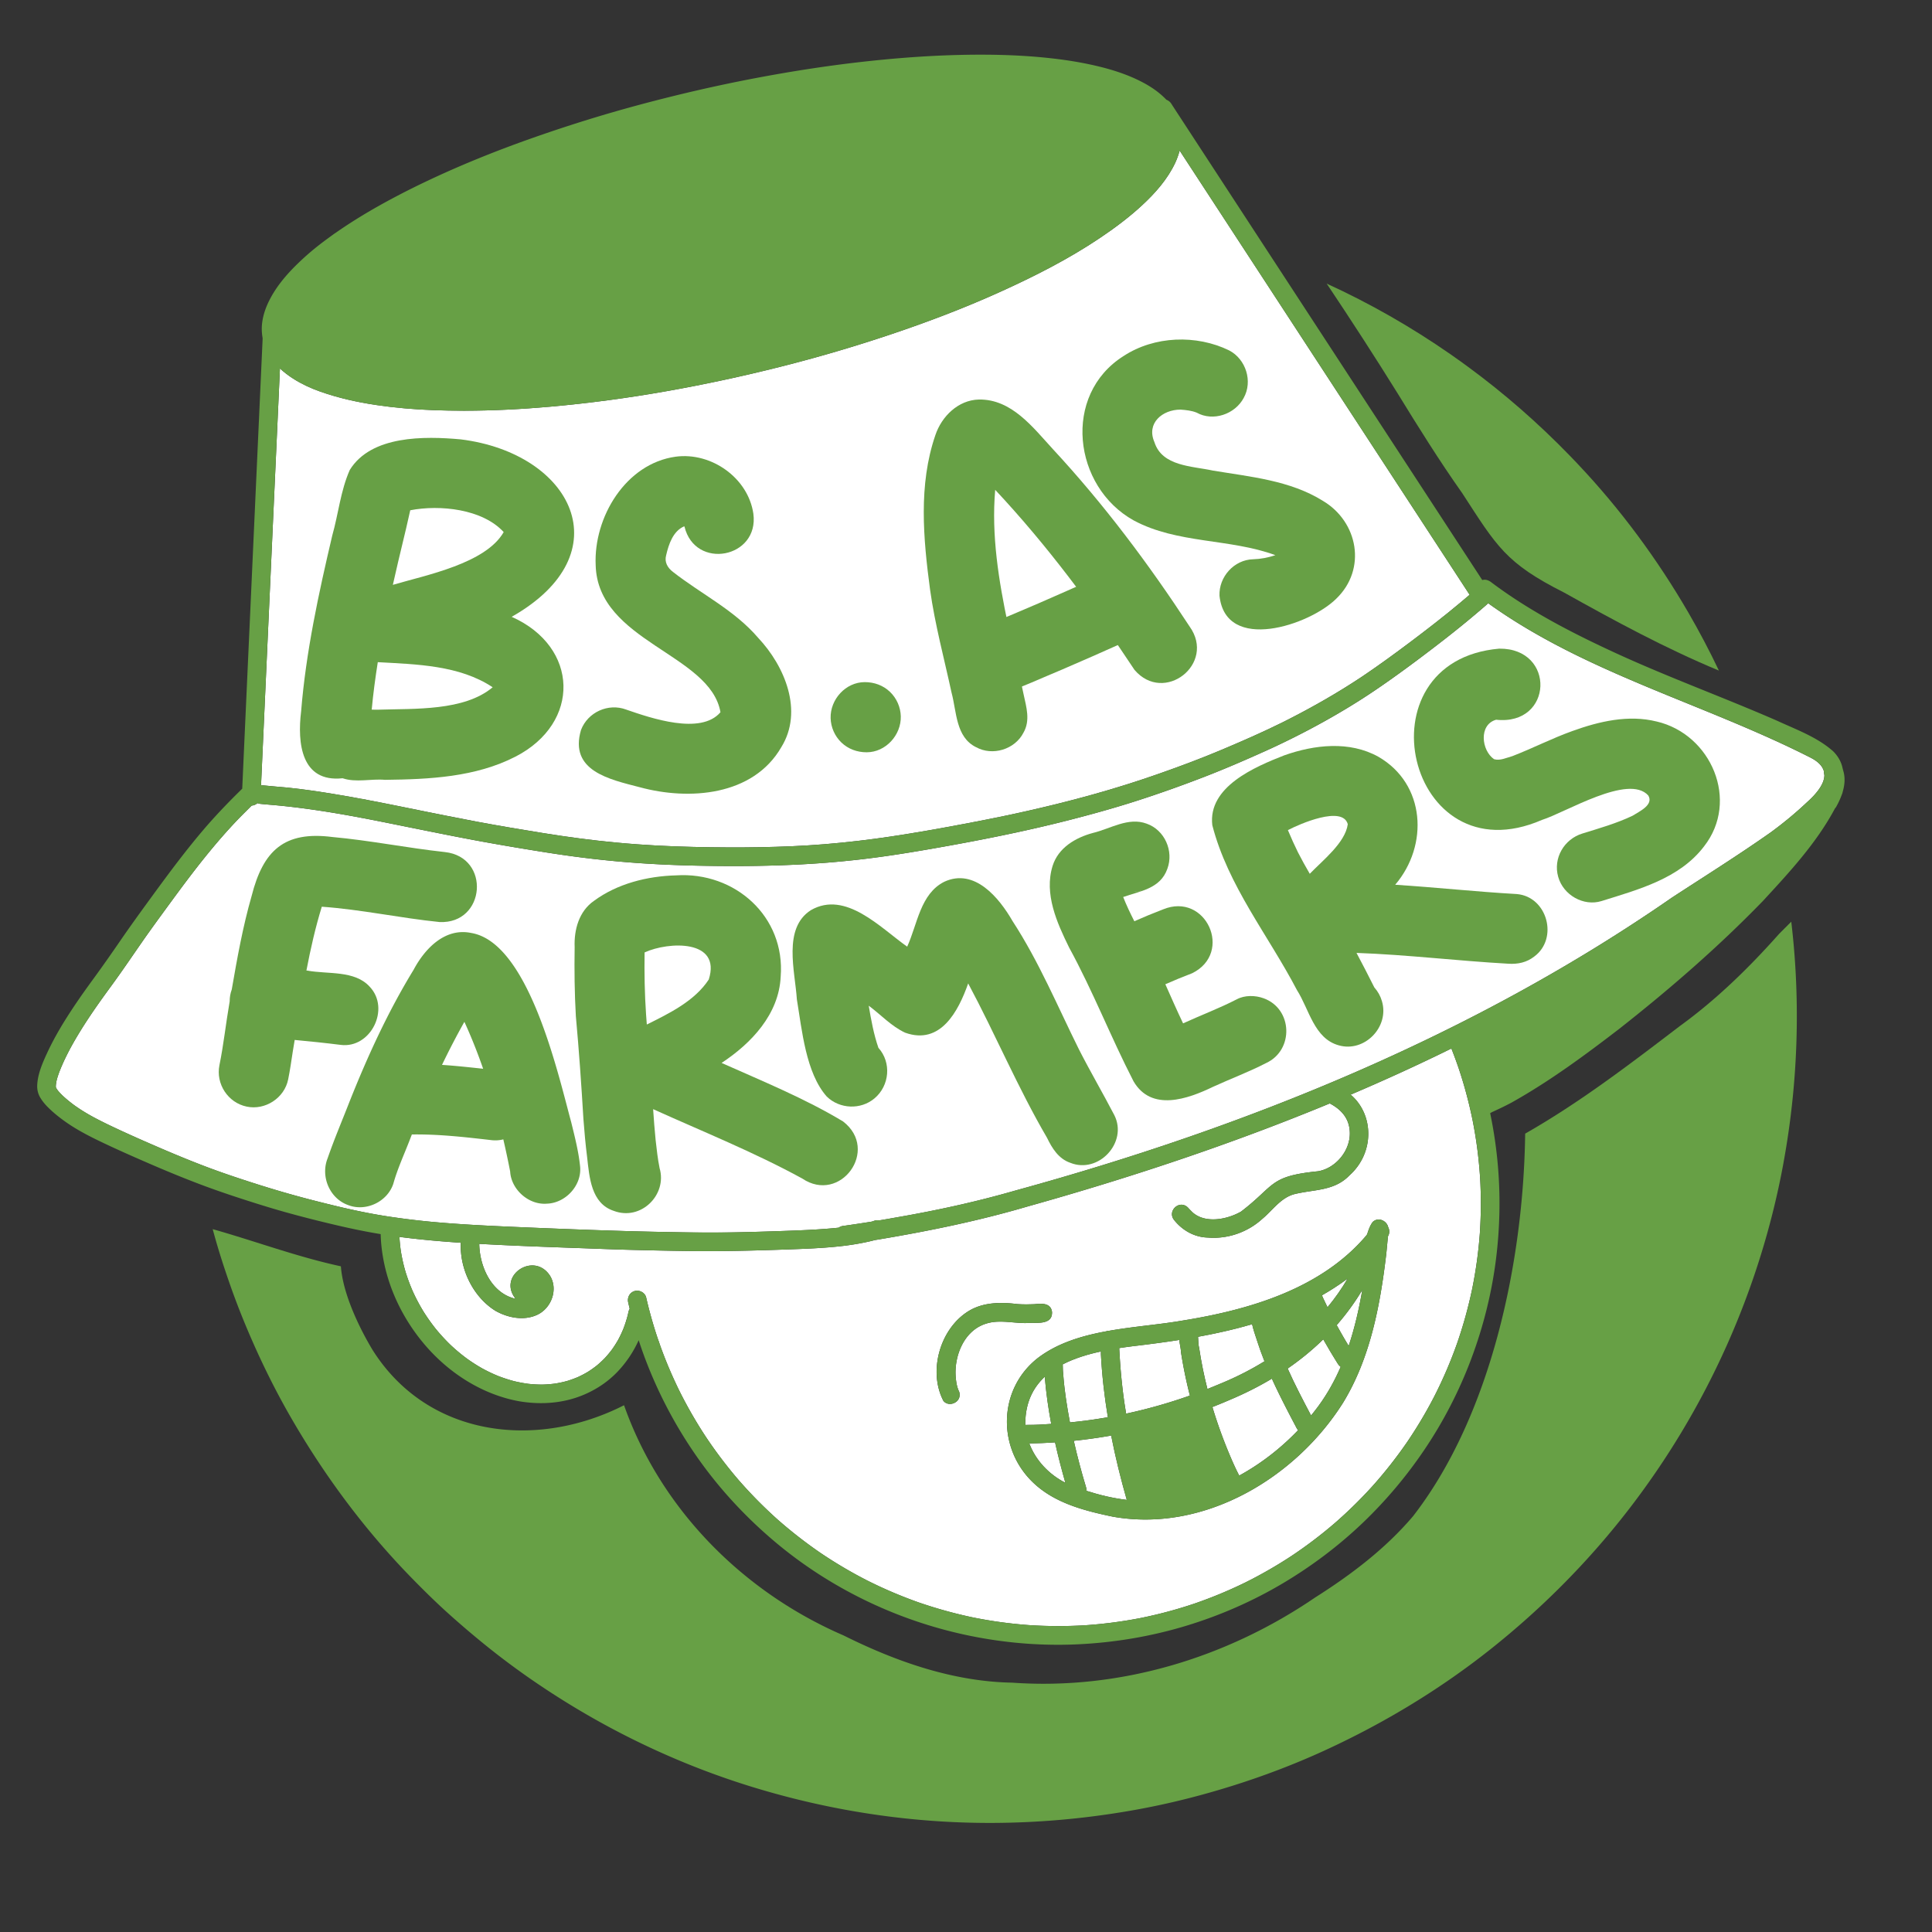
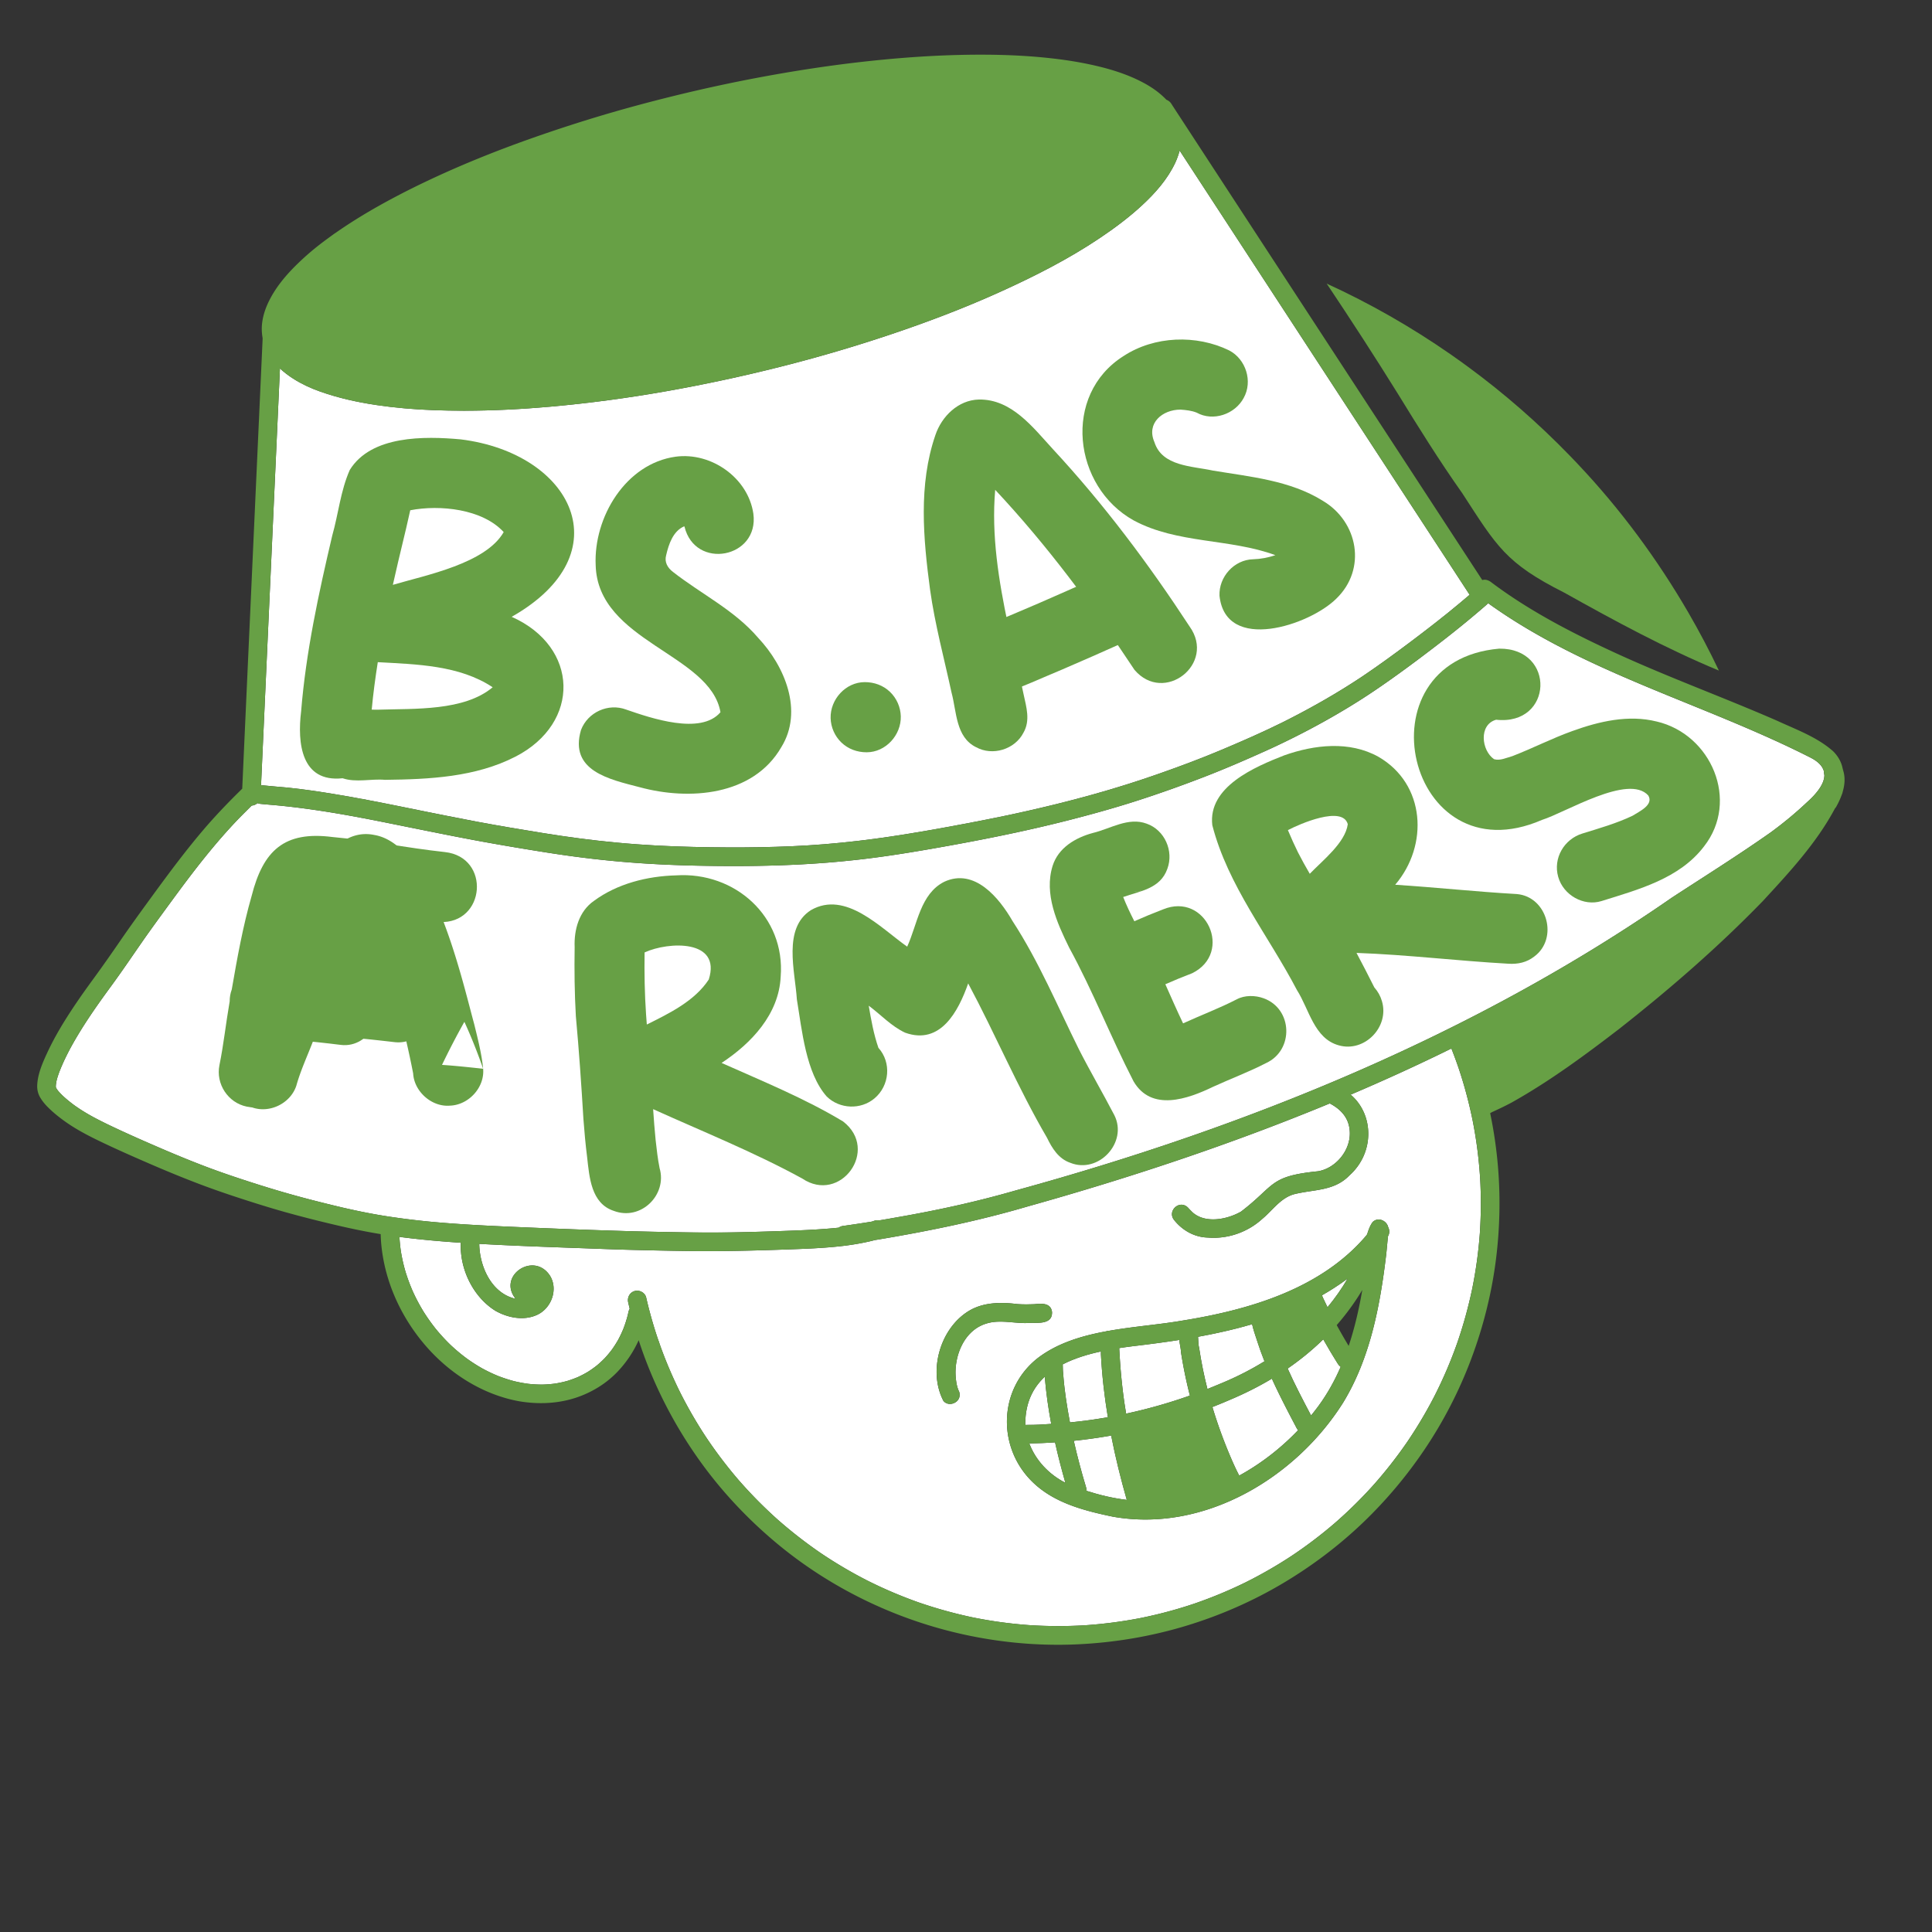
<svg xmlns="http://www.w3.org/2000/svg" data-bbox="40.424 59.429 1964.54 1922.011" viewBox="0 0 2100 2100" data-type="color">
  <rect x="0" y="0" width="2100" height="2100" fill="#333333" stroke="none" />
  <g>
    <path d="M1519.6 428.29c-25.15-40.47-51.05-80.43-77.53-120 46.83 21.4 91.77 47.09 134.07 76.45.16.1.3.2.44.3.6.42 1.21.84 1.8 1.27 5.85 4.08 11.64 8.25 17.39 12.47 39.46 28.99 76.42 61.32 110.49 96.47 1.17 1.19 2.32 2.4 3.46 3.6.24.23.48.47.7.72 1.51 1.59 3.02 3.16 4.52 4.77 46.24 48.83 86.48 103.39 120.24 161.52 11.92 20.54 23 41.57 33.2 63.03-58.07-24.09-113.33-54.08-168.15-84.73-63.78-32.14-73.32-50.35-110.99-108.32-24.68-34.9-47.26-71.14-69.64-107.54Z" fill="#67a045" data-color="1" />
-     <path d="M1938.57 1264.02c-12.51 68.32-33.39 135.16-61.73 198.56a878.3 878.3 0 0 1-108.48 180.67c-42.92 55.17-92.44 104.93-147.1 148.49-55.68 44.36-117.01 81.4-181.69 111.07-32.35 14.83-65.76 27.53-99.69 38.18-34.13 10.73-68.95 19.53-104.18 25.93-52.76 9.59-106.25 14.52-159.81 14.52-17.45 0-34.9-.52-52.34-1.58-70.59-4.27-140.44-17.24-207.96-38.17-68.12-21.11-133.66-50.87-194.56-87.96-31.16-18.97-61.22-39.81-89.71-62.58-14.61-11.68-28.83-23.77-42.77-36.24-13.95-12.49-27.31-25.62-40.4-39.01-50.52-51.57-94-109.87-130.27-172.21-18.45-31.68-34.67-64.66-48.94-98.41-7.05-16.68-13.6-33.61-19.55-50.73-6.05-17.38-11.71-34.91-16.61-52.66-.53-1.94-1.07-3.9-1.59-5.85 46.55 13.14 92.09 30.23 139.34 40.4 2.25 31.68 22 70.34 34.43 90.91 59.99 95.13 178.16 108.56 273.33 60.09 39.85 112.96 129.21 202.95 238.53 250.18 57.21 28.48 118.96 50.22 183.44 51.37 116.72 8.3 232.78-26.75 329.24-92.58 39.04-24.69 76.35-52.97 106.38-88.32 85.55-110.24 120.14-278.45 121.9-415.87 59.43-33.86 113.73-75.41 167.98-116.83 40.12-29.05 75.41-63.58 108.25-100.53 4.34-4.34 8.69-8.67 13.01-13.03a857 857 0 0 1 4.94 58.38c3.45 68.21-1.1 136.64-13.41 203.82Z" fill="#67a045" data-color="1" />
    <path d="M1047.11 751.24c20.77 0 37.83 18.36 37.43 38.85-.41 21.07-18.06 37.43-38.85 37.43s-37.83-18.36-37.43-38.85c.41-21.07 18.06-37.43 38.85-37.43" fill="#ff0000" data-color="2" />
    <path d="M1581.08 621.46c5.45 8.34 10.9 16.69 16.34 25.04-3.19 2.74-6.59 5.59-9.98 8.44-17.5 14.69-35.58 28.66-53.83 42.4-17.24 12.97-34.69 25.69-52.57 37.74-27.48 18.33-56.26 34.67-85.78 49.47l-1.26.63c-21.72 10.75-43.99 20.49-66.33 29.89-22.85 9.63-46.1 18.29-69.5 26.46-4.76 1.66-10.75 3.71-16.77 5.72-48.2 16.06-97.55 28.58-147.21 39.12-15.49 3.25-31.02 6.29-46.57 9.23-26.43 4.99-52.88 9.7-79.47 13.67-23.7 3.54-47.46 6.32-71.34 8.29-.24 0-.48.03-.73.06-.29.03-.57.05-.85.07h-.07c-11.37.91-22.76 1.62-34.15 2.12-23.14 1.02-46.3 1.38-69.45 1.28-25.52-.11-51.05-.63-76.53-1.96-14.09-.74-29.48-1.83-44.84-3.28-26.83-2.51-53.51-6.09-80.11-10.39-23.43-3.8-46.85-7.69-70.18-12.05-13.19-2.48-27.3-5.23-41.4-8.05-26.14-5.2-52.22-10.71-78.4-15.68-2.29-.43-4.74-1.12-7.15-1.33-1.52-.29-3.03-.57-4.53-.85-2.67-.48-5.35-.97-8.04-1.45-5.83-1.04-11.67-2.05-17.52-3-16.14-2.68-32.34-5.07-48.62-6.78-9.74-1.01-19.54-1.64-29.28-2.72-.41-.05-.81-.07-1.21-.06.59-13.17 1.19-26.34 1.79-39.52.71-15.78 1.42-31.57 2.14-47.35l2.01-44.44c.71-15.45 1.4-30.91 2.1-46.35.69-15.17 1.37-30.33 2.07-45.49.7-15.35 1.39-30.7 2.09-46.05.72-16 1.44-31.99 2.17-48 .74-16.34 1.48-32.69 2.23-49.04l2.19-48.29 1.74-38.48c4.42 4.15 9.29 7.81 14.47 11.13 9.03 5.78 19.01 10.37 29.12 13.96 19.77 7 40.21 11.55 60.93 14.64 20.61 3.07 41.44 4.79 62.26 5.59 11.05.42 22.11.62 33.16.62 31.45 0 62.91-1.63 94.24-4.41 42.19-3.75 84.2-9.41 125.92-16.78 41.62-7.35 82.95-16.24 123.93-26.58 40.52-10.21 80.67-21.99 120.28-35.31 39.83-13.4 79.25-28.35 117.57-45.65 37.64-16.99 74.82-35.81 109.17-58.87 16.13-10.83 31.72-22.43 46-35.64 14.32-13.24 27.67-28.34 36.05-46.12 1.98-4.33 3.63-8.81 4.83-13.38 11.18 17.13 22.37 34.27 33.56 51.4 15.05 23.05 30.09 46.09 45.13 69.13 16.85 25.8 33.69 51.61 50.54 77.42 19.46 29.81 38.93 59.6 58.37 89.41 20.25 31.04 40.53 62.07 60.8 93.12 16.82 25.77 33.63 51.54 50.47 77.3" fill="#ffffff" data-color="3" />
    <path d="M1982.39 837.91c.07 1.57.36 3.16.64 4.74-.12 10.06-9.19 20.69-19.05 29.51-12.25 11.56-25.27 22.33-38.86 32.29-35.14 24.81-71.73 47.68-107.76 71.19-215.72 149.59-461.7 249.34-714.14 318.55-42.24 12.19-85.2 21.52-128.51 29.02-6.45 1.17-12.92 2.29-19.39 3.37a9.83 9.83 0 0 0-5.71.61c-.02 0-.05.02-.07.03-.02 0-.04.02-.06.02-.19.08-.38.15-.59.21-.5.15-1.01.3-1.52.44-10.43 1.69-20.89 3.25-31.36 4.72-1.63.23-3.11.88-4.36 1.82-5.04.54-10.17.97-15.3 1.36-13.93 1.06-27.9 1.62-41.86 2.12-.37 0-.74.02-1.12.04-18.33.64-36.81 1.24-55.29 1.56-18.76.32-37.53.26-56.29-.05-20.95-.34-41.9-.75-62.84-1.37-37.5-1.11-75-2.57-112.48-4.16-33.04-1.4-66.11-2.91-99.04-6.02-13.98-1.33-29.23-3.19-44.43-5.48-16.89-2.55-33.61-5.91-50.25-9.76-10.73-2.5-22.74-5.47-34.71-8.56-19.81-5.12-39.44-10.82-58.94-17.02-18.63-5.92-37.19-12.11-55.49-19.04l-1.22-.47c-13.89-5.3-28.95-11.42-43.88-17.82-16.6-7.11-33.17-14.34-49.54-21.96-9.25-4.29-18.45-8.71-27.43-13.52-7.36-4-14.51-8.34-21.3-13.28-4.19-3.11-8.25-6.41-12.06-9.98-1.76-1.7-3.47-3.46-5.05-5.34-.57-.74-1.1-1.48-1.6-2.26-.24-.42-.47-.85-.68-1.28-.06-.12-.1-.24-.14-.36v-.03c0-.13-.03-.25-.04-.38 0-.76.04-1.52.09-2.28.2-1.68.48-3.33.84-4.99.81-3.19 1.88-6.32 3.04-9.41 3.55-9.07 7.81-17.86 12.44-26.43 12.07-22.01 26.38-42.66 41.17-62.91 2.26-3.09 4.64-6.34 6.98-9.6 9.98-13.85 19.54-27.99 29.29-42 9.63-13.85 19.62-27.42 29.56-41.05l.66-.89c11.97-16.37 24.86-33.73 38.44-50.56 11.23-13.92 22.9-27.46 35.26-40.38 4.56-4.77 9.82-9.91 15.15-15.23 2.36-.14 4.53-1.12 6.21-2.64.87.37 1.79.62 2.77.73 4.29.48 8.6.82 12.92 1.19 31.37 2.69 62.44 7.56 93.4 13.29.57.12 1.15.24 1.73.34 1.27.29 2.58.47 3.85.71 1.72.32 3.45.65 5.17.99 16.58 3.22 33.13 6.61 49.69 9.94 24.61 4.97 49.23 9.94 73.92 14.47 23.22 4.25 46.52 8.14 69.84 11.84 27.09 4.3 54.29 7.75 81.62 10.13 28.38 2.5 56.87 3.82 85.36 4.38 12.57.24 25.14.38 37.71.38 32.57 0 65.14-.94 97.63-3.41.4 0 .8-.04 1.19-.09.69-.06 1.38-.11 2.07-.16h.07c.27-.02.54-.04.82-.07 12.19-.99 24.36-2.18 36.51-3.58 25.4-2.94 50.7-6.97 75.88-11.34 50.2-8.75 100.3-18.59 149.67-31.21 24.95-6.39 49.78-13.26 74.3-21.16 24.53-7.9 48.84-16.56 72.87-25.85 22.12-8.55 43.9-17.95 65.53-27.69a860 860 0 0 0 64.81-32.53c18.73-10.43 37.09-21.53 54.85-33.54 18.22-12.33 36.02-25.29 53.57-38.55 18.21-13.76 36.25-27.75 53.71-42.44 3.49-2.94 6.98-5.87 10.43-8.85 1.96-1.69 4.02-3.38 5.86-5.24 106.04 76.32 235.08 109.15 350.47 167.87 8.43 4.29 12.81 9.21 14.35 14.39Z" fill="#ffffff" data-color="3" />
    <path d="M1114.73 1438.13c10-1.07 29.42 3.24 28.78-12.07-1.34-10.03-11.32-9.29-19.02-8.48-5.41.25-12.05.38-18.76-.12-17.37-2.15-35.98-2.1-51.61 6.85-32.03 18.54-45.78 65.85-28.61 98.48 5.72 6.76 17.69 2.15 17.6-6.67.03-1.87-.48-3.67-1.4-5.23-1.96-4.83-2.59-10.1-2.98-15.27-1.37-22.92 9.65-49.72 33.09-56.88 14-4.55 28.61-.58 42.91-.61m393.96-94.35c1.87-3.14 1.78-6.96.18-10-1.54-6.77-10.67-11.41-16.82-5.51-2.93 3.93-4.51 8.61-6.01 13.33-.31.47-.61.9-.91 1.31-48.97 57.84-126.8 80.73-199.17 92.41-25.05 4.38-53.11 6.41-80.27 11.16-1.1 0-2.2.2-3.26.6-27.15 4.99-53.22 12.94-74.26 28.96-43.86 34.22-44.49 99.11-4.18 136.4 23.22 21.62 55.25 29.79 85.54 36.1 98.76 17.66 198.49-41.59 250.31-123.81 29.61-48.43 40.31-105.7 46.93-161.34.61-5.67 1.18-12.65 1.93-19.61Zm100.03-65.01c1.24 20.25 1.19 40.57-.14 60.82a478 478 0 0 1-8.46 61.7 483 483 0 0 1-16.31 58.8 479 479 0 0 1-24.39 56.94c-8.95 17.44-18.98 34.29-29.99 50.5a483 483 0 0 1-36.7 46.82 481 481 0 0 1-41.89 41.21 482 482 0 0 1-46.93 35.61 484 484 0 0 1-50.61 29.07 486 486 0 0 1-54.64 22.67c-18.93 6.42-38.69 11.72-58.75 15.79a491 491 0 0 1-60.49 7.91 486 486 0 0 1-60.93-.18c-20.33-1.47-40.5-4.23-60.47-8.24-20.32-4.26-40.3-9.79-59.91-16.57a490 490 0 0 1-55.69-23.78 488 488 0 0 1-51.18-30.28 493 493 0 0 1-46.83-36.61c-14.9-13.42-28.95-27.68-42.1-42.82a483 483 0 0 1-34.75-45.82 479 479 0 0 1-29-50.27 481 481 0 0 1-18.35-42.3c-.92-2.47-1.83-4.94-2.72-7.43-.69-1.9-1.25-3.99-2.09-5.92-.05-.15-.1-.31-.15-.47-4.88-14.4-9.05-29.06-12.51-43.89-.12-.54-.25-1.08-.37-1.62-1.23-5.37-7.24-8.54-12.42-7.14-5.48 1.48-8.37 7.04-7.14 12.42.17.74.34 1.5.52 2.24.36 1.56.74 3.11 1.12 4.67-.61 1-1.05 2.1-1.31 3.3-.32 1.47-.65 2.92-1.02 4.39-1.25 4.77-2.76 9.46-4.55 14.05-1.72 4.21-3.66 8.31-5.83 12.29-2.04 3.58-4.26 7.02-6.65 10.37-2.42 3.23-5.01 6.32-7.76 9.28-2.7 2.77-5.53 5.39-8.5 7.87-3.08 2.45-6.28 4.71-9.6 6.83-3.58 2.15-7.27 4.1-11.07 5.83-3.68 1.56-7.43 2.93-11.26 4.12-4.4 1.25-8.86 2.22-13.37 2.94-4.67.64-9.33 1-14.03 1.12-5.08.02-10.13-.27-15.18-.82a147 147 0 0 1-15.58-2.91c-.07-.02-.13-.03-.2-.05-5.84-1.55-11.55-3.43-17.18-5.61-6.01-2.46-11.83-5.26-17.53-8.38-5.82-3.31-11.44-6.94-16.87-10.87-6.02-4.48-11.75-9.28-17.21-14.42a206 206 0 0 1-16.26-17.69 211 211 0 0 1-13.5-19.14c-4.3-7.09-8.16-14.41-11.55-21.98-3.08-7.08-5.73-14.3-7.95-21.69a181 181 0 0 1-4.85-21.92c-.72-4.99-1.22-10.01-1.48-15.05 22.16 2.91 44.43 4.87 66.74 6.36-1.38 28.52 13.33 58.9 37.6 73.97 13.37 7.6 30.76 11.04 45.15 4.47 15.76-7.08 23.5-28.1 13.89-43.01-17.67-26.18-57.17.6-37.09 25.49-26.02-5.78-39.15-34.71-39.53-59.71 36.27 2.03 72.57 3.32 108.88 4.61 18.02.64 36.03 1.39 54.04 1.86 21.24.56 42.49 1.02 63.74 1.31 6.79.09 13.57.14 20.36.14 28.54 0 57.07-.76 85.61-1.77 20.97-.74 42.08-1.44 63-3.93 8.44-1 16.81-2.37 25.11-4.13 3.06-.64 6.12-1.35 9.13-2.18 1.91-.3 3.82-.61 5.73-.94 53.83-9.05 107.34-20.02 159.76-35.42 111.39-31.18 221.91-67.83 329.1-112.19 12.32 6.47 21.42 16.11 21.8 31.68.56 19.54-15.2 38.72-34.45 42.04-53.69 5.38-46.23 15.17-83.78 43.83-14.88 8.57-38.74 13.34-52.63.89a88 88 0 0 1-4.93-5.09c-9.3-9.51-23.57 3.85-14.79 13.86 8.95 11 21.94 18.27 36.26 18.58 21.45 1.78 43.04-5.69 58.97-20.12 11.29-9.29 19.99-22.87 34.73-26.98 21.27-5.38 43.64-3.15 60.23-20.49 27.35-24.38 26.8-66.05 1.3-87.74 36.96-15.74 73.5-32.42 109.5-50.16 2.7 6.86 5.28 13.77 7.66 20.76 6.06 17.88 11.34 37.37 15.37 57.14 4.02 20.19 6.71 40.64 8.07 61.2Z" fill="#ffffff" data-color="3" />
    <path d="M1135.63 1496.46c1.39 17.2 3.81 34.29 7 51.25-8.69.63-17.38 1.18-26.1 1.06-.71 0-1.37.04-2 .13-.05-.72-.07-1.42-.09-2.14.25-22.33 8.45-38.48 21.19-50.3" fill="#ffffff" data-color="3" />
    <path d="M1146.79 1567.81c3.29 14.75 7.09 29.4 11.23 43.91-17.76-9.02-32.28-24.3-39.21-42.75 9.34-.15 18.67-.54 27.98-1.16" fill="#ffffff" data-color="3" />
    <path d="M1207.8 1560.39c4.6 23.53 10.36 46.86 16.96 69.92-14.85-1.75-29.49-5.25-43.75-9.83.07-1.28-.1-2.64-.57-4.09-4.95-16.38-9.46-33.25-13.29-50.3 13.61-1.41 27.18-3.31 40.65-5.7" fill="#ffffff" data-color="3" />
    <path d="M1196.63 1471.84c1.18 23.02 3.8 45.9 7.58 68.6-13.64 2.41-27.39 4.3-41.22 5.65-1.67-8.67-3.14-17.37-4.39-26.03-1.21-8.18-2.33-17.64-2.98-27.18-.43-3.23-.31-6.58-.47-9.88 12.52-6.48 26.88-10.87 41.46-14.02.07.98.07 1.94.03 2.86Z" fill="#ffffff" data-color="3" />
    <path d="M1283.71 1470a501 501 0 0 0 9.64 46.92 556 556 0 0 1-69.28 19.64c-.64-3.78-1.25-7.57-1.83-11.36-1.93-13.22-3.53-27.81-4.6-42.43-.43-5.81-.77-11.63-1.1-17.44 5.32-.82 10.56-1.53 15.66-2.17 16.41-1.94 32.99-4.09 49.57-6.69.64 4.85 1.8 9.77 1.93 13.53Z" fill="#ffffff" data-color="3" />
    <path d="M1366.03 1456.2c2.5 7.94 5.33 15.76 8.4 23.47-15.22 9.39-31.27 17.48-47.77 24.25-4.71 2.01-9.45 3.97-14.23 5.85-3.73-14.68-6.75-29.54-8.97-44.51-.89-3.19-.87-7.76-1.24-12.23 19.83-3.61 39.54-8.02 58.77-13.67 1.26 5.72 3.21 11.33 5.03 16.84Z" fill="#ffffff" data-color="3" />
    <path d="M1409.42 1552.32c.47.85.99 1.58 1.56 2.22-18.64 19.52-40.31 36.4-63.99 49.34-2.95-5.58-5.59-11.29-8.11-17.09-8.09-18.68-15.18-37.87-21.03-57.42a563 563 0 0 0 19.37-7.99c15.91-6.7 31.03-14.31 45.25-22.83 8.27 18.25 17.62 36.05 26.94 53.77Z" fill="#ffffff" data-color="3" />
    <path d="M1454.19 1482.43c.89 1.42 1.95 2.49 3.08 3.26-6.5 14.95-14.41 29.27-24.19 42.59-2.57 3.49-5.24 6.92-8 10.29-8.85-16.81-17.72-33.68-25.44-51.04 13.92-9.58 26.85-20.15 38.69-31.73 5.07 9.01 10.37 17.89 15.86 26.63" fill="#ffffff" data-color="3" />
-     <path d="M1480.76 1402.13c-3.58 20.57-8.22 41.07-14.81 60.81a533 533 0 0 1-13-22.61 263 263 0 0 0 27.81-38.21Z" fill="#ffffff" data-color="3" />
    <path d="M1464.77 1389.82c-6.42 10.98-13.74 21.36-21.83 31.11-1.56-3.18-3.1-6.41-4.62-9.67-.5-1.09-.98-2.2-1.44-3.31 9.6-5.46 18.92-11.48 27.89-18.14Z" fill="#ffffff" data-color="3" />
    <path d="M1597.42 646.5c-5.44-8.35-10.89-16.7-16.34-25.04-16.84-25.76-33.65-51.53-50.47-77.3-20.26-31.04-40.54-62.07-60.8-93.12-19.44-29.81-38.91-59.6-58.37-89.41-16.85-25.8-33.69-51.61-50.54-77.42-15.05-23.04-30.09-46.08-45.13-69.13-11.19-17.13-22.38-34.27-33.56-51.4-1.2 4.57-2.85 9.05-4.83 13.38-8.38 17.79-21.73 32.88-36.05 46.12-14.27 13.2-29.87 24.81-46 35.64-34.35 23.06-71.53 41.87-109.17 58.87-38.32 17.3-77.73 32.26-117.57 45.65a1621 1621 0 0 1-120.28 35.31c-40.98 10.34-82.3 19.23-123.93 26.58-41.72 7.37-83.73 13.03-125.92 16.78-31.33 2.78-62.79 4.41-94.24 4.41-11.05 0-22.11-.2-33.16-.62-20.82-.8-41.65-2.51-62.26-5.59-20.72-3.09-41.16-7.64-60.93-14.64-10.1-3.58-20.09-8.18-29.12-13.96-5.18-3.31-10.05-6.97-14.47-11.13l-1.74 38.48-2.19 48.29c-.74 16.35-1.48 32.7-2.23 49.04-.73 16.01-1.45 32-2.17 48-.7 15.35-1.39 30.7-2.09 46.05-.7 15.16-1.38 30.32-2.07 45.49-.71 15.45-1.4 30.91-2.1 46.35l-2.01 44.44c-.72 15.78-1.43 31.57-2.14 47.35-.6 13.18-1.2 26.35-1.79 39.52.4 0 .8 0 1.21.06 9.74 1.08 19.54 1.71 29.28 2.72 16.28 1.71 32.48 4.1 48.62 6.78 5.85.95 11.69 1.96 17.52 3 2.68.48 5.36.97 8.04 1.45 1.51.28 3.02.56 4.53.85 2.41.21 4.86.9 7.15 1.33 26.18 4.97 52.27 10.48 78.4 15.68 14.1 2.81 28.21 5.57 41.4 8.05 23.33 4.36 46.75 8.25 70.18 12.05 26.59 4.3 53.28 7.88 80.11 10.39 15.36 1.45 30.76 2.53 44.84 3.28 25.49 1.32 51.01 1.84 76.53 1.96 23.16.09 46.32-.26 69.45-1.28 11.4-.5 22.79-1.21 34.15-2.12h.07c.28-.03.56-.05.85-.07.24-.03.48-.05.73-.06 23.87-1.96 47.64-4.75 71.34-8.29 26.59-3.97 53.05-8.68 79.47-13.67 15.55-2.93 31.07-5.98 46.57-9.23 49.66-10.54 99.01-23.06 147.21-39.12 6.02-2.01 12.01-4.06 16.77-5.72 23.4-8.18 46.65-16.84 69.5-26.46 22.34-9.4 44.6-19.14 66.33-29.89l1.26-.63c29.52-14.81 58.3-31.14 85.78-49.47 17.89-12.05 35.34-24.77 52.57-37.74 18.25-13.74 36.33-27.71 53.83-42.4 3.39-2.85 6.79-5.7 9.98-8.44m11.16 693.09c1.33-20.25 1.38-40.57.14-60.82a473.5 473.5 0 0 0-8.07-61.2c-4.03-19.78-9.31-39.27-15.37-57.14-2.38-6.98-4.96-13.89-7.66-20.76-36.01 17.74-72.55 34.42-109.5 50.16 25.5 21.7 26.04 63.37-1.3 87.74-16.58 17.34-38.96 15.1-60.23 20.49-14.74 4.11-23.44 17.68-34.73 26.98-15.93 14.43-37.52 21.9-58.97 20.12-14.32-.31-27.31-7.58-36.26-18.58-8.78-10 5.48-23.36 14.79-13.86 1.56 1.77 3.21 3.45 4.93 5.09 13.89 12.45 37.75 7.67 52.63-.89 37.54-28.66 30.09-38.45 83.78-43.83 19.26-3.32 35.01-22.51 34.45-42.04-.38-15.57-9.48-25.21-21.8-31.68-107.19 44.36-217.7 81.01-329.1 112.19-52.41 15.4-105.93 26.37-159.76 35.42-1.91.33-3.82.64-5.73.94-3.02.83-6.07 1.54-9.13 2.18-8.31 1.76-16.68 3.13-25.11 4.13-20.92 2.49-42.03 3.18-63 3.93-28.54 1.01-57.07 1.77-85.61 1.77-6.79 0-13.57-.05-20.36-.14-21.25-.29-42.5-.75-63.74-1.31-18.02-.47-36.03-1.22-54.04-1.86-36.31-1.28-72.61-2.58-108.88-4.61.38 24.99 13.51 53.92 39.53 59.71-20.09-24.89 19.41-51.67 37.09-25.49 9.61 14.91 1.87 35.93-13.89 43.01-14.4 6.57-31.78 3.13-45.15-4.47-24.27-15.08-38.98-45.45-37.6-73.97-22.31-1.49-44.57-3.45-66.74-6.36.26 5.04.76 10.06 1.48 15.05 1.16 7.4 2.78 14.72 4.85 21.92a198 198 0 0 0 7.95 21.69 199 199 0 0 0 11.55 21.98c4.14 6.64 8.65 13.02 13.5 19.14 5.07 6.22 10.49 12.11 16.26 17.69 5.46 5.14 11.19 9.94 17.21 14.42 5.43 3.93 11.05 7.55 16.87 10.87 5.7 3.12 11.53 5.92 17.53 8.38 5.63 2.19 11.34 4.07 17.18 5.61.07.02.13.03.2.05a147 147 0 0 0 15.58 2.91c5.05.55 10.09.84 15.18.82 4.7-.12 9.37-.47 14.03-1.12 4.52-.73 8.97-1.69 13.37-2.94 3.83-1.18 7.58-2.55 11.26-4.12 3.8-1.73 7.49-3.68 11.07-5.83 3.32-2.11 6.52-4.38 9.6-6.83 2.97-2.48 5.8-5.09 8.5-7.87 2.75-2.96 5.34-6.05 7.76-9.28 2.39-3.35 4.61-6.8 6.65-10.37 2.17-3.99 4.11-8.08 5.83-12.29 1.8-4.59 3.31-9.28 4.55-14.05.37-1.46.71-2.91 1.02-4.39.26-1.19.71-2.3 1.31-3.3-.38-1.56-.75-3.11-1.12-4.67-.18-.74-.35-1.5-.52-2.24-1.23-5.38 1.66-10.94 7.14-12.42 5.18-1.4 11.19 1.77 12.42 7.14.12.54.25 1.08.37 1.62 3.45 14.82 7.63 29.48 12.51 43.89.05.16.1.32.15.47.84 1.93 1.4 4.02 2.09 5.92.88 2.49 1.8 4.96 2.72 7.43 5.43 14.4 11.57 28.5 18.35 42.3a479 479 0 0 0 29 50.27 483 483 0 0 0 34.75 45.82 489 489 0 0 0 42.1 42.82 491 491 0 0 0 46.83 36.61 486 486 0 0 0 51.18 30.28c18.07 9.08 36.65 17 55.69 23.78a489 489 0 0 0 59.91 16.57c19.97 4.01 40.14 6.77 60.47 8.24 20.3 1.33 40.63 1.4 60.93.18 20.32-1.38 40.5-4.01 60.49-7.91 20.06-4.07 39.82-9.37 58.75-15.79a486 486 0 0 0 54.64-22.67 484 484 0 0 0 50.61-29.07 482 482 0 0 0 46.93-35.61c14.8-12.89 28.78-26.62 41.89-41.21a483 483 0 0 0 36.7-46.82 477 477 0 0 0 29.99-50.5c9.35-18.45 17.5-37.45 24.39-56.94a482 482 0 0 0 16.31-58.8c4.16-20.36 6.98-40.96 8.46-61.7Zm374.46-496.95c-.28-1.58-.57-3.17-.64-4.74-1.54-5.18-5.92-10.09-14.35-14.39-115.39-58.72-244.43-91.55-350.47-167.87-1.83 1.86-3.89 3.55-5.86 5.24-3.45 2.98-6.94 5.9-10.43 8.85-17.46 14.69-35.5 28.68-53.71 42.44-17.55 13.26-35.35 26.22-53.57 38.55-17.77 12.01-36.12 23.11-54.85 33.54a856 856 0 0 1-64.81 32.53c-21.63 9.74-43.41 19.14-65.53 27.69-24.03 9.29-48.35 17.95-72.87 25.85s-49.34 14.77-74.3 21.16c-49.37 12.63-99.48 22.46-149.67 31.21-25.18 4.38-50.48 8.4-75.88 11.34-12.15 1.4-24.32 2.59-36.51 3.58-.28.03-.55.05-.82.07h-.07c-.69.05-1.38.1-2.07.16-.39.06-.79.08-1.19.09-32.49 2.47-65.06 3.41-97.63 3.41-12.57 0-25.14-.14-37.71-.38-28.48-.56-56.98-1.88-85.36-4.38-27.33-2.38-54.53-5.83-81.62-10.13-23.32-3.71-46.61-7.6-69.84-11.84-24.69-4.53-49.31-9.5-73.92-14.47-16.56-3.33-33.1-6.72-49.69-9.94-1.72-.34-3.45-.67-5.17-.99-1.27-.24-2.58-.42-3.85-.71-.59-.1-1.16-.22-1.73-.34-30.96-5.73-62.03-10.6-93.4-13.29-4.31-.37-8.62-.71-12.92-1.19-.98-.1-1.9-.35-2.77-.73-1.68 1.52-3.85 2.5-6.21 2.64-5.33 5.33-10.59 10.47-15.15 15.23-12.37 12.92-24.03 26.46-35.26 40.38-13.58 16.84-26.46 34.19-38.44 50.56l-.66.89c-9.94 13.62-19.94 27.2-29.56 41.05-9.75 14.01-19.31 28.16-29.29 42-2.35 3.26-4.72 6.51-6.98 9.6-14.79 20.25-29.1 40.9-41.17 62.91-4.63 8.57-8.89 17.36-12.44 26.43-1.16 3.09-2.23 6.22-3.04 9.41-.35 1.66-.64 3.31-.84 4.99q-.09 1.14-.09 2.28c0 .13.03.25.04.38v.03c.04.12.08.24.14.36.2.44.44.87.68 1.28.5.78 1.03 1.53 1.6 2.26 1.57 1.87 3.29 3.63 5.05 5.34 3.81 3.58 7.87 6.87 12.06 9.98 6.79 4.94 13.94 9.27 21.3 13.28 8.99 4.81 18.19 9.23 27.43 13.52 16.37 7.62 32.93 14.84 49.54 21.96 14.93 6.41 29.98 12.52 43.88 17.82l1.22.47c18.3 6.94 36.86 13.12 55.49 19.04 19.5 6.2 39.14 11.9 58.94 17.02 11.97 3.09 23.99 6.05 34.71 8.56 16.64 3.85 33.35 7.21 50.25 9.76 15.2 2.29 30.45 4.15 44.43 5.48 32.93 3.1 66 4.62 99.04 6.02 37.49 1.59 74.99 3.05 112.48 4.16 20.94.61 41.89 1.03 62.84 1.37 18.76.31 37.53.36 56.29.05 18.48-.32 36.97-.91 55.29-1.56.37-.02.74-.03 1.12-.04 13.97-.5 27.93-1.06 41.86-2.12 5.13-.39 10.26-.82 15.3-1.36a9.54 9.54 0 0 1 4.36-1.82c10.48-1.47 20.93-3.04 31.36-4.72.5-.14 1.01-.29 1.52-.44.2-.07.4-.13.59-.21.02 0 .04 0 .06-.02.03 0 .06-.02.07-.03 1.78-.74 3.75-.99 5.71-.61 6.47-1.08 12.93-2.2 19.39-3.37 43.31-7.51 86.27-16.84 128.51-29.02 252.44-69.21 498.42-168.96 714.14-318.55 36.04-23.51 72.62-46.38 107.76-71.19 13.59-9.96 26.6-20.74 38.86-32.29 9.86-8.82 18.93-19.45 19.05-29.51Zm20.22-5.79c2.64 7.92 1.97 16.1-.35 23.91-.21 1.08-.56 2.18-1.06 3.27-1.55 4.33-3.55 8.52-5.7 12.45-.43.82-.96 1.55-1.58 2.18-20 37.61-49.58 69.49-78.33 100.64-48.58 50.12-101.02 95.56-155.61 138.56-37.63 28.94-76.08 57.35-117.57 80.56-7.1 3.82-14.41 7.24-21.73 10.62-.5.34-1.03.65-1.58.92 3.95 18.85 6.75 37.93 8.4 57.12 2.88 33.52 2.17 67.28-1.95 100.68-4.64 37.54-13.93 74.51-27.25 109.91-12.78 33.95-29.51 66.52-49.7 96.66-19.61 29.28-42.31 56.35-67.77 80.73-26.12 25-55.16 46.88-86.21 65.42-33.24 19.84-69.04 35.51-106.09 46.73-38.42 11.64-78.21 18.28-118.29 20.11-7.01.33-14.03.48-21.05.48-32.41 0-64.85-3.4-96.56-9.96a482 482 0 0 1-107.27-35.74c-36.89-17.32-71.74-39.43-102.96-65.63-30.84-25.88-58.58-55.39-82.06-88.12-21.67-30.19-39.83-62.78-54.04-97.1a467 467 0 0 1-12.73-34.48c-5.79 12.78-13.58 24.43-23.37 34.62-12.3 12.78-27.99 22.29-44.8 27.84-12.31 4.06-25.13 5.91-38 5.91-6.75 0-13.52-.51-20.23-1.47-4.94-.71-9.82-1.77-14.66-3.01-35.61-9.3-67.27-30.78-91.12-58.6-21.85-25.49-37.71-56.39-44.57-89.33-2.13-10.29-3.44-20.78-3.71-31.3-16.25-2.65-32.34-6.02-48.38-9.78-18.72-4.38-37.38-9.09-55.89-14.28-16.21-4.56-32.29-9.6-48.31-14.82-15.29-4.97-30.47-10.23-44.21-15.45-17.68-6.7-35.18-13.9-52.55-21.4-15.94-6.89-31.85-13.87-47.58-21.25-15.77-7.4-31.63-15.14-45.88-25.26-6.93-4.92-13.56-10.25-19.52-16.32-2.92-2.98-5.54-6.2-7.67-9.79-2.5-4.2-3.56-8.9-3.31-13.78.62-12.11 5.67-23.7 10.68-34.56 8.36-18.14 18.85-35.24 29.95-51.82 6.69-9.97 13.67-19.72 20.49-29.05 9.94-13.6 19.58-27.4 29.13-41.29 9.54-13.9 19.4-27.57 29.31-41.2 2.67-3.67 5.34-7.33 7.81-10.7 17.22-23.56 34.69-46.94 53.63-69.14 10.66-12.49 21.92-24.41 33.5-36.04 2.76-2.77 5.57-5.49 8.33-8.26.34-7.62.69-15.23 1.03-22.85.7-15.66 1.42-31.33 2.12-47 .65-14.25 1.29-28.5 1.94-42.75.72-15.77 1.43-31.56 2.15-47.33l2.04-44.98c.67-14.87 1.35-29.74 2.02-44.6.77-17.17 1.56-34.33 2.34-51.5.68-15.1 1.36-30.22 2.05-45.32.79-17.37 1.57-34.74 2.37-52.12l1.86-41.18c.69-15.09 1.37-30.2 2.06-45.3.07-1.56.14-3.14.2-4.7-.46-2.5-.75-5.04-.88-7.6-.52-10.21 2.21-20.66 6.41-29.9 8.9-19.58 23.73-35.64 39.44-49.99 7.46-6.81 15.36-13.18 23.47-19.19 2.16-1.59 4.32-3.18 6.49-4.74 1.39-1 2.77-2.09 4.24-2.99 1.29-.9 2.59-1.81 3.88-2.69 4.11-2.81 8.25-5.57 12.44-8.26 8.59-5.52 17.33-10.81 26.19-15.88 18.32-10.47 37.09-20.14 56.15-29.19 36.53-17.36 74.11-32.53 112.21-46.05 39.85-14.13 80.25-26.74 121.09-37.66 40.91-10.93 82.2-20.49 123.82-28.41 41.39-7.87 83.06-14.3 124.96-18.76 42.56-4.53 85.36-7.19 128.18-6.84 22.45.19 44.94 1.26 67.27 3.7 18.04 1.95 35.99 4.82 53.63 9.11 17.52 4.26 34.9 10.1 50.68 18.92 8.23 4.6 16.13 10.34 22.66 17.23 1.84.68 3.52 1.87 4.8 3.53.74.96 1.34 2.05 2 3.06 1.25 1.92 2.5 3.83 3.75 5.75 3.14 4.8 6.28 9.62 9.42 14.43 6.68 10.22 13.35 20.46 20.03 30.68 14.81 22.69 29.63 45.38 44.44 68.08 14.95 22.89 29.88 45.78 44.83 68.65 19.18 29.37 38.35 58.75 57.54 88.12 18.59 28.47 37.17 56.95 55.77 85.42 20.97 32.1 41.92 64.2 62.88 96.3 12.08 18.51 24.15 37.01 36.24 55.52.55.85 1.1 1.69 1.66 2.53 2.92-.86 6.47-.28 10.16 2.72 41.27 31.02 88.01 55.05 134.22 76.35 57.83 26.64 117.74 48.37 176.08 73.83 20.91 9.69 43.48 17.71 60.94 33.21 5.73 5.75 8.97 12.01 10.25 18.44.19.57.34 1.16.45 1.79Z" fill="#67a045" data-color="1" />
    <path d="M1142.63 1547.71c-1.25-6.64-2.37-13.29-3.37-19.96a431 431 0 0 1-1.52-11.06c-.2-1.47-.37-2.94-.54-4.41-.13-1.07-.25-2.15-.36-3.23-.09-.85-.19-1.69-.28-2.54-.24-2.27-.46-4.54-.65-6.82-.09-1.07-.19-2.15-.27-3.22-.4.36-.79.74-1.18 1.12s-.78.76-1.15 1.15c-.39.39-.76.78-1.13 1.17q-.555.585-1.08 1.17c-.41.47-.82.93-1.22 1.41-.31.36-.61.73-.9 1.1-.33.39-.64.79-.95 1.2-.02.02-.04.05-.06.07-.67.86-1.3 1.74-1.93 2.64-.33.47-.65.96-.97 1.45-.24.37-.48.74-.72 1.13-.33.53-.65 1.08-.98 1.63-.27.47-.53.94-.79 1.42-.22.41-.44.82-.65 1.24a50 50 0 0 0-1.57 3.3c-.22.49-.44 1.01-.65 1.52 0 .02-.02.04-.02.06-.21.5-.41 1.01-.6 1.52-.03.06-.06.11-.07.18-.19.48-.36.97-.53 1.46-.41 1.16-.79 2.35-1.14 3.56-.15.52-.3 1.05-.44 1.58-.17.65-.34 1.32-.49 1.99l-.3 1.37c-.17.78-.33 1.58-.46 2.38-.1.51-.19 1.03-.26 1.56-.1.61-.19 1.25-.27 1.87-.09.74-.18 1.47-.26 2.23-.06.56-.1 1.13-.15 1.7-.05.56-.09 1.13-.12 1.7-.06.85-.09 1.7-.12 2.57-.02.61-.03 1.22-.04 1.84.02.72.05 1.42.09 2.14.63-.09 1.29-.14 2-.13 8.72.12 17.41-.43 26.1-1.06m15.38 64.01c-.99-3.45-1.95-6.91-2.9-10.37-.55-2-1.08-4-1.61-6.02-.4-1.52-.8-3.04-1.19-4.56-1.02-3.97-2.02-7.93-2.97-11.92-.88-3.68-1.74-7.36-2.56-11.04-9.31.62-18.64 1.01-27.98 1.16.02.06.04.11.07.16.15.42.32.83.47 1.23.48 1.22 1.01 2.42 1.56 3.6.2.45.42.88.63 1.32.13.28.27.55.41.82.19.39.39.77.6 1.15.15.29.3.57.46.86.19.35.38.71.59 1.06.61 1.08 1.25 2.15 1.92 3.2.27.43.54.86.82 1.28q1.8 2.73 3.84 5.31c.27.34.54.69.82 1.03.98 1.19 1.98 2.37 3.03 3.5.24.27.48.52.73.78.12.14.25.27.39.41.26.29.53.57.81.85 1.24 1.27 2.52 2.5 3.85 3.68.38.35.78.7 1.17 1.04.49.43 1 .85 1.5 1.27.48.39.97.78 1.45 1.16.48.39.98.77 1.47 1.14.46.34.91.69 1.38 1.02 1.15.82 2.31 1.62 3.49 2.39.36.23.73.47 1.09.69.59.37 1.18.74 1.78 1.09.5.3 1.01.6 1.52.88.04.02.07.04.1.06.54.31 1.08.61 1.63.89q.81.45 1.65.87Zm46.2-71.29-.66-4c-.03-.13-.05-.26-.06-.38-.22-1.38-.44-2.76-.64-4.13-.66-4.26-1.28-8.54-1.83-12.81-.19-1.42-.37-2.85-.55-4.28-.12-.94-.24-1.89-.35-2.84-.15-1.17-.28-2.36-.42-3.54 0-.1-.03-.2-.04-.31-.13-1.15-.26-2.3-.38-3.45-.1-.9-.2-1.81-.29-2.71 0-.09-.02-.19-.03-.29-.32-2.99-.61-5.99-.87-8.99-.18-1.97-.34-3.94-.49-5.91-.09-1.26-.19-2.5-.28-3.75-.27-3.72-.49-7.46-.69-11.19.02-.4.03-.81.03-1.22 0-.26 0-.52-.02-.79 0-.28-.02-.56-.04-.85-.87.19-1.73.37-2.6.58-.71.16-1.42.33-2.11.49-.68.16-1.36.32-2.03.48q-1.59.39-3.18.81c-.59.15-1.17.31-1.76.47-.66.18-1.32.36-1.97.54-.86.24-1.71.49-2.56.74-.88.26-1.77.53-2.64.81-.88.27-1.76.55-2.63.84-.82.27-1.64.54-2.45.83-1.11.38-2.21.78-3.31 1.19-.66.24-1.33.49-1.98.75-.78.3-1.56.61-2.32.93-1.03.42-2.06.85-3.07 1.3-.53.22-1.06.46-1.58.7-.34.15-.67.31-1 .47-.49.22-.98.46-1.46.69-.22.11-.44.21-.66.33-.63.31-1.26.61-1.87.94-.09.04-.18.08-.26.13.09 1.91.1 3.84.17 5.75 0 .26.02.52.03.78.02.37.04.75.07 1.13a42 42 0 0 0 .21 2.23c.65 9.54 1.77 19 2.98 27.18.28 1.91.56 3.82.86 5.73a332 332 0 0 0 .97 5.98c.25 1.56.51 3.1.79 4.66.36 2.14.75 4.27 1.15 6.42.2 1.09.4 2.17.61 3.25 13.83-1.35 27.58-3.24 41.22-5.65Zm20.32 89.85c.08 0 .16.02.23.03-.89-3.15-1.78-6.29-2.64-9.44-.44-1.58-.87-3.17-1.29-4.75-.5-1.86-1-3.72-1.48-5.58q-.645-2.415-1.26-4.83c-.49-1.94-.99-3.87-1.47-5.82-.73-2.91-1.43-5.82-2.13-8.73-.86-3.61-1.69-7.23-2.5-10.85-.35-1.58-.71-3.18-1.05-4.77-1.09-5.04-2.13-10.09-3.13-15.15a568 568 0 0 1-40.65 5.7c0 .06.02.11.04.17.35 1.59.72 3.18 1.1 4.78.18.79.36 1.58.55 2.37.43 1.82.87 3.62 1.31 5.43.45 1.84.9 3.69 1.38 5.52.09.39.2.79.3 1.18.32 1.23.63 2.47.96 3.7.31 1.18.61 2.37.93 3.54 0 .05.02.09.04.14.51 1.94 1.04 3.87 1.57 5.8 1.64 5.95 3.35 11.84 5.11 17.67.47 1.44.64 2.81.57 4.09 1.54.49 3.07.97 4.61 1.43.57.18 1.14.34 1.7.51 2.37.71 4.77 1.38 7.16 2.01.83.22 1.66.44 2.49.65 2.05.51 4.1 1.01 6.15 1.47.76.18 1.53.34 2.29.5.82.18 1.65.35 2.48.52 1.01.2 2.02.41 3.03.6.92.18 1.83.34 2.76.5 2.95.52 5.91.98 8.87 1.35.66.09 1.33.18 1.99.25Zm68.82-113.36c-.38-1.48-.74-2.96-1.11-4.44-.2-.84-.41-1.68-.61-2.52-.34-1.43-.69-2.87-1.01-4.3-.07-.32-.15-.62-.21-.94-.06-.23-.11-.47-.16-.7-.27-1.14-.52-2.28-.77-3.43-.14-.64-.29-1.28-.43-1.94-.18-.83-.35-1.67-.52-2.5-.03-.1-.05-.2-.07-.3-.19-.84-.36-1.69-.53-2.53-.05-.23-.09-.47-.15-.71-.26-1.28-.51-2.57-.76-3.85 0-.03 0-.06-.02-.08-.2-1-.39-2-.58-3l-.18-.95c-.07-.39-.15-.77-.21-1.16l-.03-.17c-.17-.9-.34-1.81-.49-2.71-.22-1.23-.44-2.45-.64-3.68-.1-.59-.2-1.18-.3-1.78-.3-1.74-.58-3.48-.85-5.22 0-.35-.04-.72-.07-1.09s-.07-.75-.1-1.14c-.06-.48-.12-.98-.19-1.49-.06-.39-.11-.79-.18-1.19-.07-.47-.16-.96-.24-1.45-.05-.29-.09-.58-.15-.87-.05-.29-.09-.59-.15-.88-.06-.35-.11-.71-.18-1.06-.07-.37-.13-.74-.2-1.12v-.03c-.07-.47-.15-.93-.22-1.4-.05-.3-.09-.61-.13-.9-.05-.3-.09-.61-.13-.91-3.66.58-7.32 1.13-10.98 1.66-.21.04-.43.07-.65.09-1.14.17-2.27.34-3.41.48-8.73 1.25-17.46 2.37-26.14 3.44-1.41.18-2.8.34-4.21.51-1.4.17-2.79.34-4.19.5-5.1.64-10.35 1.35-15.66 2.17.08 1.45.17 2.91.25 4.36.07 1.31.15 2.63.23 3.94.08 1.29.17 2.6.25 3.9.11 1.75.23 3.49.36 5.24 1.07 14.62 2.67 29.21 4.6 42.43.29 1.89.58 3.79.88 5.68s.61 3.79.94 5.68c23.54-5.05 46.7-11.63 69.28-19.64Zm81.07-37.25s-.03-.07-.05-.11c-.36-.93-.74-1.85-1.09-2.78-.38-.97-.75-1.94-1.12-2.91s-.74-1.95-1.09-2.91c-.45-1.19-.88-2.39-1.3-3.59-.27-.75-.54-1.52-.8-2.27-.34-.98-.69-1.96-1.01-2.95-.67-1.96-1.31-3.95-1.94-5.93-.29-.88-.58-1.75-.87-2.63-.29-.85-.57-1.69-.85-2.55-.3-.91-.59-1.83-.88-2.75-.14-.45-.28-.88-.41-1.33-.18-.58-.35-1.15-.51-1.73-.16-.53-.31-1.06-.46-1.59-.19-.68-.37-1.37-.54-2.05-.02-.06-.03-.11-.04-.17-.18-.68-.34-1.37-.48-2.05-1.2.35-2.4.7-3.61 1.04-1.88.54-3.76 1.06-5.65 1.57-1.74.47-3.49.94-5.24 1.4l-.59.15c-1.38.36-2.77.71-4.15 1.05s-2.76.69-4.13 1.02h-.04c-1.39.34-2.77.66-4.15.98-1.4.33-2.78.65-4.18.96-1.37.32-2.75.61-4.12.91-3.91.86-7.84 1.68-11.77 2.45-1.23.25-2.47.49-3.71.73s-2.48.47-3.72.71c-1.03.2-2.07.39-3.1.58-.2.04-.41.07-.61.11 0 .1.02.2.03.3.04.47.07.92.09 1.38.03.28.04.56.06.84.04.56.07 1.11.09 1.66.04.55.07 1.09.1 1.62v.17c.03.48.07.95.1 1.42.02.27.05.54.07.8.02.23.05.47.07.7l.09.79c.06.37.11.74.18 1.09.09.52.2 1.01.34 1.47.14.93.28 1.87.43 2.8.1.67.2 1.33.32 2 .16 1.01.33 2.03.49 3.04.03.19.06.37.09.57.19 1.12.38 2.23.58 3.34.22 1.28.46 2.55.7 3.83.27 1.5.56 3.01.86 4.51.21 1.12.44 2.23.67 3.35.31 1.5.61 2.99.94 4.49.07.36.16.72.23 1.08.33 1.49.65 2.98 1 4.46 0 .02 0 .05.02.07.2.9.41 1.81.62 2.7.43 1.84.87 3.69 1.33 5.52.21.89.44 1.79.67 2.68 0 .03 0 .06.02.07 4.78-1.88 9.52-3.84 14.23-5.85 16.5-6.77 32.55-14.86 47.77-24.25Zm36.56 74.87c-.14-.16-.29-.33-.42-.49q-.165-.195-.33-.42c-.09-.13-.19-.26-.27-.4-.2-.29-.37-.59-.55-.9-9.32-17.72-18.67-35.52-26.94-53.77-14.23 8.52-29.34 16.13-45.25 22.83a563 563 0 0 1-19.37 7.99c.34 1.14.68 2.27 1.03 3.41.04.13.07.25.12.38.07.25.15.49.22.74.29.93.58 1.86.88 2.78.36 1.17.74 2.35 1.12 3.51.09.29.2.58.29.87.31.97.63 1.93.96 2.9.59 1.79 1.19 3.57 1.81 5.34.33.96.66 1.92 1.01 2.87.31.88.61 1.77.94 2.64.5 1.42 1.01 2.82 1.54 4.23.02.06.04.1.06.16a476 476 0 0 0 3.78 9.94c.47 1.18.93 2.37 1.41 3.55.47 1.18.95 2.37 1.43 3.55.62 1.55 1.27 3.08 1.91 4.62.19.45.37.89.57 1.34.64 1.54 1.3 3.07 1.96 4.6.34.8.7 1.6 1.05 2.39.29.64.57 1.29.87 1.94.53 1.18 1.07 2.37 1.63 3.55.79 1.69 1.6 3.39 2.44 5.07.34.69.68 1.37 1.03 2.05.35.7.72 1.4 1.09 2.1 0 0 .02 0 .03-.02 2.21-1.19 4.4-2.44 6.57-3.72.74-.42 1.46-.85 2.18-1.29 2.05-1.22 4.07-2.47 6.07-3.75.3-.19.59-.37.88-.57.55-.35 1.1-.71 1.64-1.07 1.42-.92 2.82-1.86 4.21-2.82.7-.47 1.4-.95 2.09-1.44.7-.47 1.39-.97 2.08-1.46 1.38-.98 2.75-1.97 4.11-2.99.68-.5 1.35-1.01 2.02-1.52 2.73-2.06 5.41-4.18 8.05-6.35a271 271 0 0 0 11.43-9.92c.62-.57 1.24-1.14 1.84-1.71.62-.58 1.24-1.15 1.84-1.74 1.19-1.14 2.38-2.28 3.55-3.45 1.83-1.81 3.64-3.64 5.41-5.5Zm46.29-68.85s-.02 0-.03-.02c-.13-.09-.26-.19-.39-.29-.12-.08-.24-.19-.36-.29-.16-.13-.31-.26-.46-.4-.2-.19-.38-.38-.58-.59-.13-.15-.27-.31-.4-.47-.11-.13-.21-.27-.32-.41-.2-.25-.37-.51-.55-.79-1.45-2.32-2.9-4.65-4.32-6.98-.57-.93-1.14-1.86-1.7-2.79-1.36-2.24-2.7-4.5-4.03-6.77-.63-1.08-1.27-2.16-1.89-3.24-1.32-2.27-2.63-4.55-3.91-6.84-11.84 11.58-24.77 22.15-38.69 31.73.76 1.72 1.55 3.45 2.33 5.16.36.78.73 1.57 1.1 2.36.34.74.68 1.46 1.03 2.2.46.98.92 1.96 1.39 2.93 1.28 2.67 2.58 5.34 3.9 7.99.78 1.58 1.57 3.16 2.37 4.73 4.35 8.61 8.84 17.15 13.32 25.67 1.32-1.6 2.62-3.23 3.88-4.86 1.4-1.8 2.77-3.6 4.12-5.43.72-.98 1.42-1.96 2.11-2.94.49-.7.99-1.4 1.46-2.1 1.17-1.69 2.31-3.41 3.42-5.13.46-.71.91-1.42 1.35-2.14 2.1-3.33 4.08-6.71 5.98-10.15.29-.52.57-1.04.85-1.56.53-.97 1.05-1.95 1.56-2.92.67-1.27 1.32-2.54 1.96-3.82 1.95-3.88 3.77-7.83 5.51-11.82Zm7.5-95.87c-2.13 1.58-4.28 3.13-6.45 4.64-1.17.82-2.35 1.62-3.53 2.41-.81.55-1.63 1.1-2.46 1.63-1.55 1.03-3.11 2.03-4.67 3.02-2.17 1.37-4.36 2.7-6.56 3.99-1.4.84-2.79 1.65-4.21 2.45.47 1.11.94 2.22 1.44 3.31.89 1.92 1.8 3.83 2.71 5.72.6 1.26 1.2 2.5 1.82 3.75.03.07.06.13.09.2 8.08-9.75 15.4-20.13 21.83-31.11Zm13.86 23.86c.75-3.85 1.46-7.69 2.13-11.55-1.22 2.04-2.47 4.05-3.74 6.04-.85 1.35-1.71 2.69-2.6 4.02-6.56 9.9-13.73 19.27-21.47 28.13.51.95 1.02 1.9 1.56 2.85 1.04 1.9 2.1 3.79 3.18 5.68.47.85.96 1.7 1.45 2.55 1.67 2.91 3.37 5.82 5.12 8.72.55.94 1.12 1.87 1.69 2.81.05-.16.1-.31.15-.47.27-.81.54-1.62.8-2.43.9-2.8 1.78-5.61 2.61-8.45.35-1.2.7-2.39 1.03-3.59.36-1.29.73-2.59 1.08-3.89.33-1.22.65-2.45.97-3.67q.495-1.875.96-3.75l.03-.11c.31-1.25.61-2.49.91-3.73.31-1.27.61-2.54.89-3.82.3-1.28.58-2.55.86-3.83.29-1.28.56-2.54.83-3.82.28-1.32.56-2.64.82-3.97.25-1.22.5-2.45.74-3.67v-.07Zm31.42-75.72a9.83 9.83 0 0 1-1.36 5.82c-.74 6.97-1.31 13.94-1.93 19.61-6.62 55.64-17.32 112.91-46.93 161.34-51.82 82.21-151.55 141.47-250.31 123.81-30.28-6.31-62.31-14.48-85.54-36.1-40.31-37.28-39.68-102.18 4.18-136.4 2.64-2 5.34-3.88 8.12-5.63.69-.45 1.39-.88 2.1-1.3 1.41-.85 2.83-1.68 4.27-2.47.72-.4 1.44-.79 2.17-1.17.53-.28 1.07-.56 1.61-.83.4-.21.81-.42 1.22-.62.66-.33 1.33-.65 2-.98.88-.42 1.77-.83 2.66-1.24.64-.29 1.28-.58 1.94-.86 2.94-1.28 5.94-2.49 8.98-3.59.59-.21 1.17-.43 1.77-.63 1.4-.5 2.8-.98 4.23-1.44.51-.17 1.03-.34 1.56-.5.61-.2 1.24-.39 1.87-.59.67-.2 1.35-.41 2.03-.61.47-.15.96-.29 1.44-.42.61-.19 1.23-.35 1.85-.53 1-.28 1.99-.55 2.99-.81.81-.21 1.61-.42 2.42-.62.54-.14 1.07-.27 1.61-.4.76-.19 1.53-.37 2.29-.55.83-.2 1.67-.39 2.5-.58.84-.2 1.68-.38 2.51-.56 1.6-.34 3.2-.68 4.81-1.01 1.76-.35 3.53-.7 5.3-1.01h.02c.22-.08.44-.16.66-.22.08-.03.18-.05.27-.07.18-.05.35-.09.52-.11.09-.03.2-.05.3-.06.15-.04.31-.06.46-.07.1-.02.2-.03.31-.04.16-.02.33-.03.49-.03h.24c1.15-.2 2.31-.4 3.46-.59.87-.15 1.74-.29 2.61-.43.88-.14 1.74-.28 2.62-.41.87-.14 1.74-.27 2.62-.4 13.96-2.1 28.01-3.67 41.64-5.38 2.55-.32 5.09-.64 7.62-.98 1.79-.24 3.56-.48 5.33-.74 1.39-.2 2.77-.39 4.14-.6.42-.07.84-.12 1.26-.19 1.39-.21 2.77-.43 4.15-.65.04 0 .07 0 .1-.02 1.59-.25 3.17-.52 4.73-.79 72.38-11.68 150.2-34.56 199.17-92.41.31-.41.61-.85.9-1.29v-.02c1.5-4.72 3.07-9.4 6.01-13.33 6.15-5.89 15.28-1.26 16.82 5.51.1.19.2.38.28.58.06.12.11.24.15.37.07.15.13.3.18.46.07.18.12.35.18.54.02.06.04.12.05.19.05.15.09.31.12.47.03.1.05.2.07.31.04.19.07.37.09.56.04.24.06.47.07.72Z" fill="#67a045" data-color="1" />
    <path d="M1143.52 1426.06c.63 15.31-18.78 11-28.78 12.07-14.29.03-28.9-3.95-42.91.61-23.45 7.16-34.46 33.97-33.09 56.88.39 5.17 1.02 10.44 2.98 15.27.91 1.56 1.42 3.36 1.4 5.23.09 8.82-11.88 13.43-17.6 6.67-17.17-32.63-3.43-79.94 28.61-98.48 15.63-8.95 34.25-9 51.61-6.85 6.71.5 13.35.37 18.76.12 7.7-.81 17.68-1.55 19.02 8.48" fill="#67a045" data-color="1" />
    <path d="M1800.75 784.25c59.34 13.84 90.3 86.18 51.48 135.72-26.58 35.04-71.33 46.88-111.41 59.43-19.53 6.08-41.57-6.46-47.12-26.27-5.77-20.28 6.42-41.07 26.28-47.13 18.4-5.71 37.06-11 54.51-19.31 7.08-4.58 23.29-11.68 17.13-22.01-21.44-23.96-89.72 18.42-115.62 26.55-146.6 63.67-200.68-172.7-46.45-186.18 61.74-.69 58.79 84.02-3.34 77.27-19.08 5.36-16.04 33.39-2.23 42.9 6.6 1.9 13.5-1.6 19.84-3.31 22.04-8.51 43.11-19.38 65.39-27.35 29.01-10.5 60.92-17.95 91.53-10.3Z" fill="#67a045" data-color="1" />
    <path d="M1464.98 895.88c-5.61-20.72-52.56-.2-65.08 6.44 3.49 8.4 7.27 16.69 10.9 24.06 4.04 7.92 8.37 15.71 12.87 23.4 13.75-14.38 38.57-33.63 41.31-53.9m183.87 75.93c32.99 2.93 45.4 48.32 18.78 67.93-8.27 6.45-17.88 8.45-28.14 7.78-55.07-3.06-109.89-9.79-165.03-11.75 6.6 12.43 13.1 24.92 19.38 37.52 3.83 4.29 6.7 9.43 8.28 15 8.32 27.9-18.94 56.01-47.01 47.93-26.8-7.46-32.05-39.15-45.35-59.98-31.04-59.44-75.07-113.42-92.04-179.3-4.9-41.74 46.13-63.35 78.23-75.92 32.75-11.58 70.87-15.97 102.36 1.58 51.15 29.56 54.86 96.11 18.22 139.1 44.16 2.8 88.15 7.61 132.33 10.11Z" fill="#67a045" data-color="1" />
    <path d="m1239.3 968.57 1.83-.45c-3.21.7-6.54.99-9.69.91 1.04.06 2.09.07 3.14.06 1.57-.18 3.16-.35 4.73-.52Zm134.2 116.51c31.65 11.45 33.14 56.38 2.7 70.42-18.71 9.67-38.49 17.02-57.62 25.79-27.65 13.39-67.11 27.34-86.52-6.03-24.62-47.79-44.12-98.05-69.94-145.27-13.31-27.03-27.42-58.4-17.98-88.82 6.2-19.73 24.82-30.66 43.75-35.78 19.15-4.57 38.53-17.52 58.48-10.11 19.62 6.86 29.65 29.77 22.52 49.01-7.64 21.81-29.62 24.18-48.03 30.73 3.56 8.99 7.72 17.72 12.11 26.33 10.25-4.52 20.59-8.83 31.06-12.83 46.75-19.4 76.88 47.06 31.86 69.32-9.85 3.73-19.56 7.8-29.21 12.01 6.34 14.21 12.56 28.47 19.28 42.51 19.38-8.89 39.41-16.38 58.36-26.15 8.65-4.64 20.16-4.45 29.16-1.12Z" fill="#67a045" data-color="1" />
    <path d="M1211.28 1212.22c14.82 29.59-17.19 64.04-47.89 51.71-12.71-4.33-19.8-15.75-25.34-27.24-31.72-54.32-56.05-112.39-85.68-167.75-10.7 30.39-30.13 67.33-68.51 53.56-15.1-7.03-26.34-19.55-39.59-29.34 2.62 15.43 5.39 30.95 10.53 45.78 14.41 16.03 12.12 41.19-4.22 54.92-14.96 12.64-37.83 11.72-51.88-1.9-22.87-25.74-26.99-72.51-32.55-105.74-1.95-30.58-15.53-77.28 15.29-96.94 37.74-21.71 75.6 19.27 104.63 39.69 11.16-24.25 14.17-57.47 40.4-70.57 32.8-15.08 59.48 17.29 74.18 42.85 28.68 44.02 48.89 92.61 72.18 139.51 12.28 24.11 25.96 47.47 38.46 71.47Z" fill="#67a045" data-color="1" />
-     <path d="M525.15 1161.69c-6.01-17.3-12.76-34.34-20.38-51-8.62 15.34-16.7 30.95-24.32 46.79 14.95.98 29.89 2.63 44.7 4.21m105.43 106.54c1.82 20.36-15.81 39.43-36.07 40.1-20.03 1.67-38.96-15.59-39.99-34.96a977 977 0 0 0-7.44-34.93c-3.93 1.01-8.16 1.36-12.61.88-28.75-3.31-57.81-6.66-86.79-6.18-1.01 2.57-2 5.14-3 7.71-5.9 15.08-12.73 30.01-17.1 45.63-6.29 19.48-29.26 30.68-48.48 23.64-20.65-6.91-30.96-31.18-22.99-51.14 7.14-20.69 15.76-40.85 23.69-61.24 19.67-49.51 41.96-98.15 69.79-143.66 12.23-23.02 34.07-45.88 62.54-40 62.34 10.34 94.04 151.51 108.72 205.6 3.93 16 8.1 32.14 9.73 48.56Z" fill="#67a045" data-color="1" />
+     <path d="M525.15 1161.69c-6.01-17.3-12.76-34.34-20.38-51-8.62 15.34-16.7 30.95-24.32 46.79 14.95.98 29.89 2.63 44.7 4.21c1.82 20.36-15.81 39.43-36.07 40.1-20.03 1.67-38.96-15.59-39.99-34.96a977 977 0 0 0-7.44-34.93c-3.93 1.01-8.16 1.36-12.61.88-28.75-3.31-57.81-6.66-86.79-6.18-1.01 2.57-2 5.14-3 7.71-5.9 15.08-12.73 30.01-17.1 45.63-6.29 19.48-29.26 30.68-48.48 23.64-20.65-6.91-30.96-31.18-22.99-51.14 7.14-20.69 15.76-40.85 23.69-61.24 19.67-49.51 41.96-98.15 69.79-143.66 12.23-23.02 34.07-45.88 62.54-40 62.34 10.34 94.04 151.51 108.72 205.6 3.93 16 8.1 32.14 9.73 48.56Z" fill="#67a045" data-color="1" />
    <path d="M770.41 1064.67c13.9-43.8-43.71-41.37-69.77-29.42-.34 22.42.06 45.03 1.6 67.39.25 3.66.53 7.32.82 10.98 24.5-12.21 51.96-25.47 67.35-48.95M916.42 1219c40.03 30.85-2.98 90.05-44.54 61.94-52.23-28.57-107.73-50.83-161.96-75.34.74 11.15 1.59 22.28 2.7 33.4 1.15 10.24 2.28 20.63 4.33 30.72 8.5 28.86-20.21 57.68-49.86 46.43-24.64-8.13-26.45-36.6-28.94-58.56-1.72-13.69-2.97-27.41-4-41.18-2.23-37.34-4.8-74.64-8.23-111.9-1.42-24.95-1.71-49.96-1.31-74.96-.78-18.94 4.7-39.05 20.98-50.34 25.38-18.73 57.94-26.88 89.14-27.71 64-4.24 119.04 44.65 113.83 110.19-1.96 40.74-31.78 72.29-64.22 93.67 44.54 19.89 90.28 38.48 132.08 63.63Z" fill="#67a045" data-color="1" />
    <path d="M483.51 926.15c50.2 5.42 44.38 78.39-5.75 76.07-42.8-4.34-85.06-13.62-127.99-16.66-6.98 22.75-12.24 45.95-16.7 69.34l1 .09c22.27 4.17 51.48-.6 67.88 17.64 22.54 23.84 1.05 67.23-31.61 63.12-16.64-2.1-33.33-3.82-50.02-5.37-.67 4.12-1.35 8.22-2.04 12.33-1.56 10.17-2.99 20.4-5.04 30.49-4.08 20.45-25.13 33.87-45.07 29.64-20.4-4.21-33.77-24.7-29.64-45.07 4.58-22.53 6.99-45.51 10.94-68.16.07-.36.13-.73.19-1.09-.04-4.34.68-8.71 2.24-12.91 5.93-34.16 12.02-68.37 21.6-101.71 12.53-49.4 35.44-70.83 87.74-64.11 40.96 3.7 81.38 11.91 122.26 16.36Z" fill="#67a045" data-color="1" />
    <path d="M372.39 845.93c-45.03 4.83-49.31-38.29-45.09-72.62 5.21-64.6 19.03-128.18 33.84-191.17 6.7-23.62 9.06-48.79 19.05-71.32 23.32-37.74 81.21-36.8 120.45-33.26 121.45 14.97 176.87 124.14 55.52 192.89 73.36 32.64 75.35 115.35 4.21 151.94-43.47 22.39-93.8 24.69-141.8 25.26-15.36-1.37-31.35 3.25-46.17-1.72Zm39.51-74.55c38.63-1.27 92.69 1.66 123.6-24.35-36.07-24.03-82.82-24.94-124.86-27.28-2.69 17.15-5.02 34.34-6.61 51.62 2.62 0 5.24 0 7.87.01m29.36-196.31c-2.81 11.88-5.69 23.75-8.51 35.64q-2.955 12.48-5.73 24.99c35.99-10.62 100.88-23.13 120.47-57.34-23.13-25.23-69.37-29.94-101.57-23.73-1.59 6.81-3.04 13.66-4.65 20.45Z" fill="#67a045" data-color="1" />
    <path d="M695.27 855.66c-32.8-8.52-76.83-17.68-63.75-62.19 7.37-19.42 29.76-29.52 49.18-22.16 26.66 9.19 80.97 28 102.42 2.85-11.02-63.54-133.48-76.59-135.65-159.91-2.34-51.91 32.58-110.38 86.97-117.86 38.66-5.18 78.76 22.98 84.44 62.01 6.48 48.31-63.38 61.58-74.88 13.98l-.12-.09c-.1-.06-.21-.11-.31-.17-12 5.23-16.74 19.46-19.47 31.32-2.15 7.55 1.59 13.86 7.53 18.31 30.71 24.03 66.83 41.5 92.5 71.58 28.9 30.72 49.35 79.53 25.17 118.73-30.67 53.17-100.27 58.24-154.03 43.59Z" fill="#67a045" data-color="1" />
    <path d="M914.51 807.03c-7.17-6.9-11.39-16.52-11.66-26.45-.55-20.36 16.35-39.14 37.13-39.14 10.27 0 20.01 3.48 27.48 10.67 7.17 6.9 11.39 16.52 11.66 26.45.55 20.36-16.35 39.14-37.13 39.14-10.27 0-20.01-3.48-27.48-10.67" fill="#67a045" data-color="1" />
    <path d="M1060.86 812.13c-22.16-10.99-20.95-38.62-26.61-59.44-8.04-37.16-18.03-74-23.3-111.7-7.41-55.51-12.78-114.07 5.75-167.99 6.82-20.45 24.87-38.21 47.32-38.73 35.63-.56 58.68 30.25 80.56 54.06 55.3 59.64 104 124.68 148.48 192.67 28.99 40.54-27.77 84.82-59.92 47.12-45.54-68.94-94.83-135.28-151.4-195.68-4.29 49.27 3.82 98.8 13.97 146.93 5.63 25.1 11.59 50.12 16.89 75.29 2.98 13.88 7.52 28.4-.13 41.73-9.31 18.25-33.69 25.7-51.6 15.72Z" fill="#67a045" data-color="1" />
    <path d="M1041 729.29c-6.26-20.45 6.14-42.25 26.58-47.99 41.03-16.17 81.29-34.23 121.59-52.13 46.4-19.14 76.47 47.36 31.35 69.54-21.96 9.93-44.05 19.54-66.17 29.1-21.85 9.05-43.41 19.12-65.76 26.86-19.45 6.19-41.62-5.48-47.59-25.38" fill="#67a045" data-color="1" />
    <path d="M1325.54 647.5c-.82-20.49 15.87-39.14 36.62-39.6 8.19-.24 16.36-1.82 24.11-4.46-49.76-18.3-106.53-12.26-153.91-37.72-65.97-36.58-78.08-136.5-11.07-178.74 33.47-21.92 79.14-23.52 114.85-6.05 18.13 9.54 25.77 33.56 15.71 51.6-9.44 17.71-33.2 25.99-51.14 15.98-5.57-2.25-11.62-2.83-17.56-3.27-19.72 0-37.36 14.78-28.33 35.36 8.38 26.37 40.8 25.92 63.42 30.88 40.62 6.78 83.93 10.61 119.61 32.88 38.6 22.87 47.85 74.43 14.63 106.38-28.99 28.88-120.33 59.36-126.94-3.23Z" fill="#67a045" data-color="1" />
  </g>
</svg>